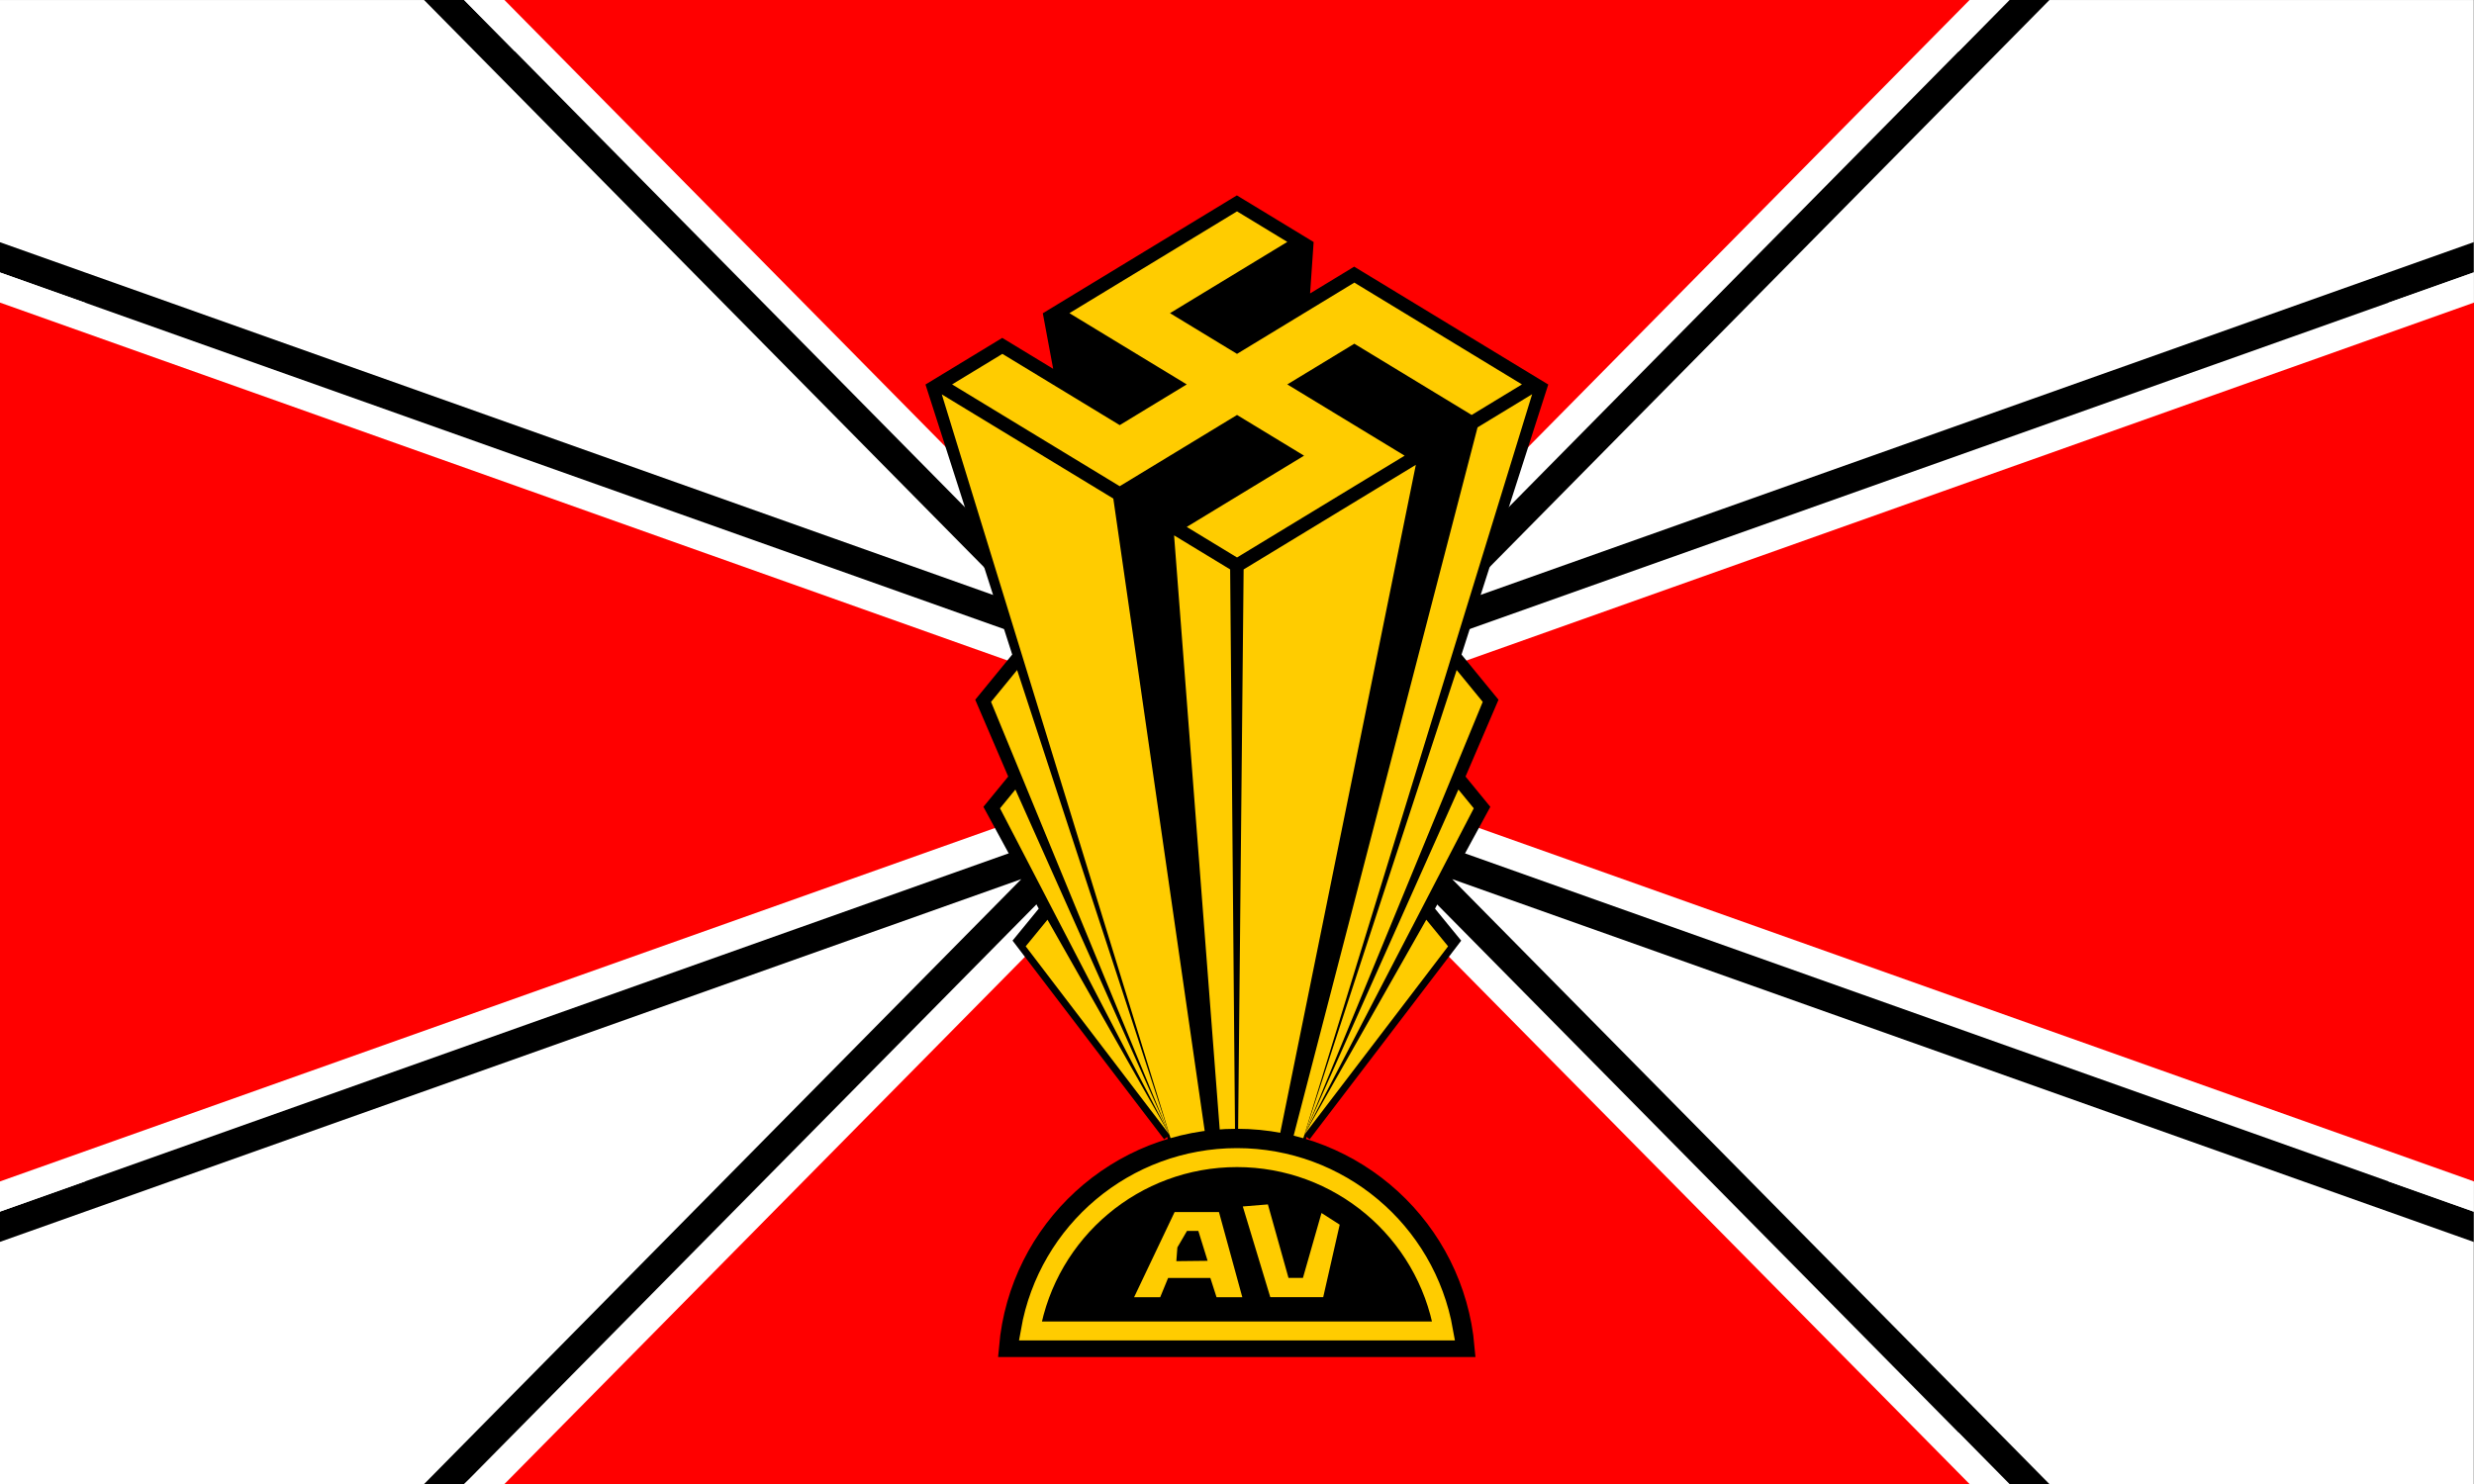
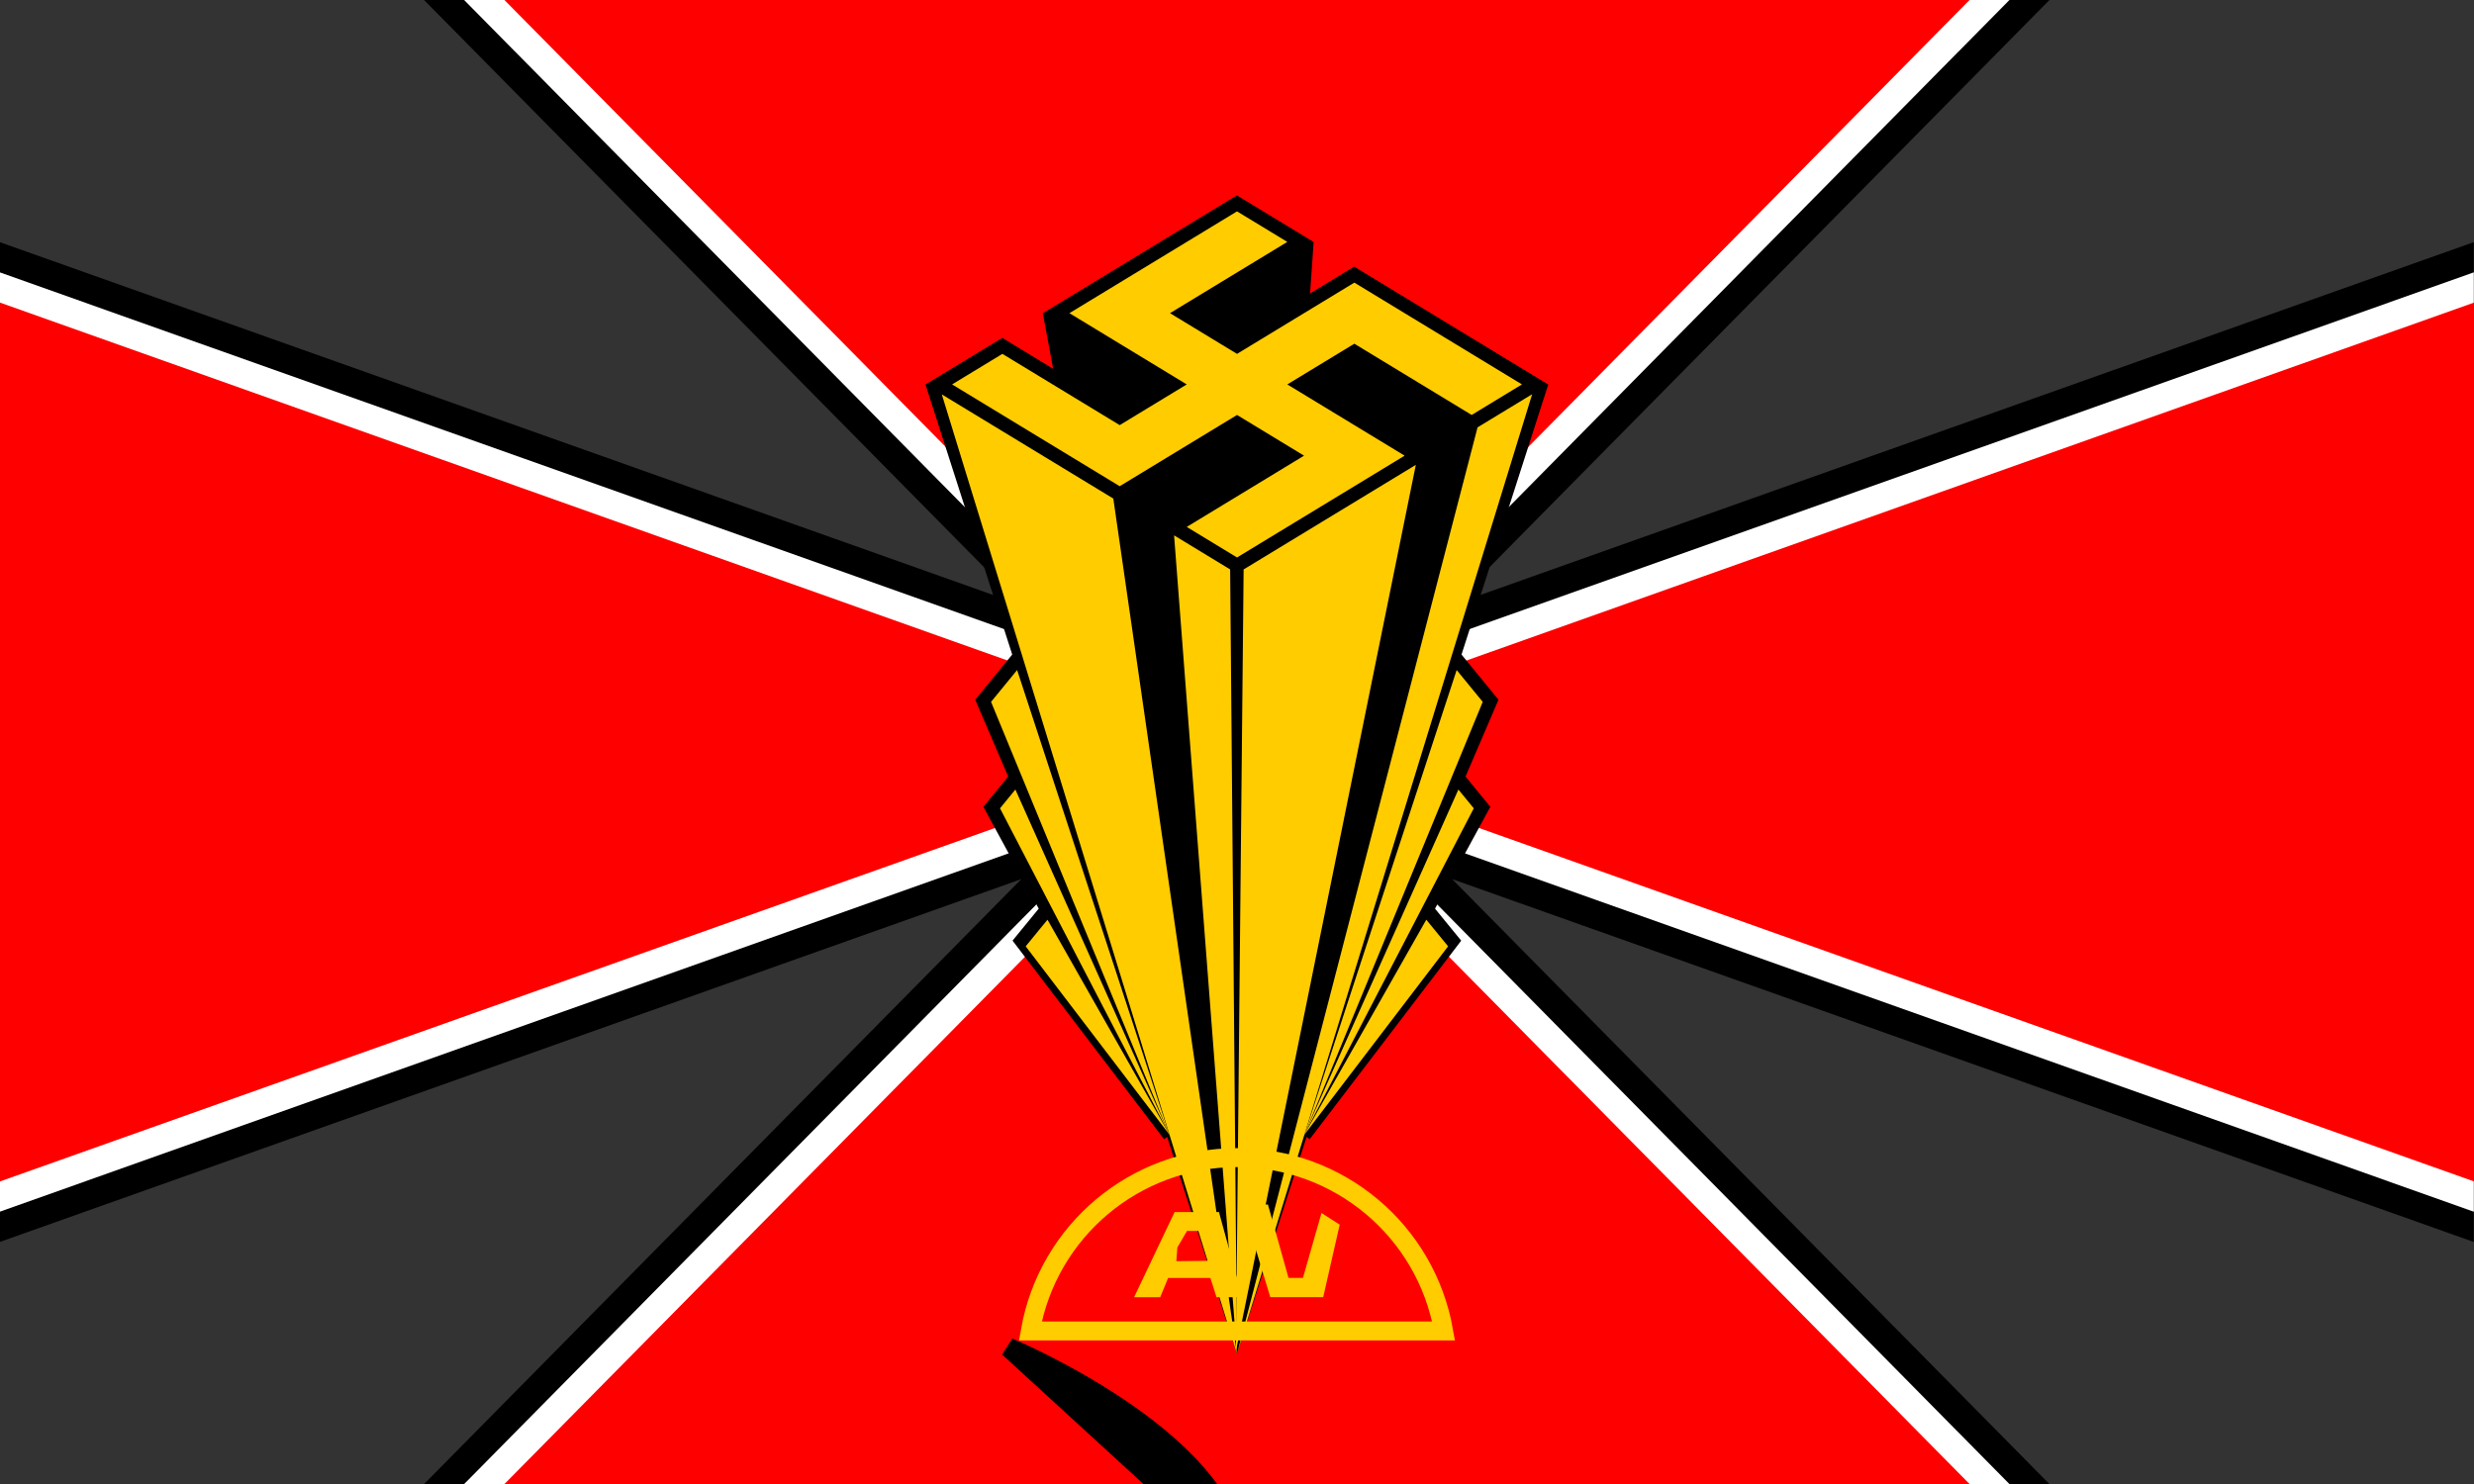
<svg xmlns="http://www.w3.org/2000/svg" width="900" height="540" version="1.1">
  <rect width="100%" height="100%" fill="#333333" stroke="none" />
-   <rect x="-.09" y=".01" width="900" height="540" fill="#fff" />
  <path d="m-0.09 88.11 371.63 132.03-217.27-220.13 14.575 2e-4 18.425 18.667h525.28l18.425-18.667 14.575-2e-4 -217.27 220.13 371.63-132.03v11.008l-31.113 11.054v319.69l31.113 11.054v11.008l-371.63-132.03 217.27 220.13h-14.575l-18.425-18.668h-262.64l-258.82-1.332-22.245 20h-14.575l217.27-220.13-371.63 132.03v-11.008l31.113-11.054v-319.69l-31.113-11.054z" />
  <path d="m-0.09 99.11v341.8l410.81-145.95-241.87 245.06h562.13l-241.87-245.06 410.81 145.95v-341.8l-410.81 145.95 241.87-245.06h-562.13l241.87 245.06z" fill="#fff" />
  <path d="m183.51 540.01h532.98l-266.49-270 450 159.89v-319.79l-450 159.89 266.49-270h-532.98l266.49 270-450-159.89v319.79l450-159.89z" fill="#f00" />
  <path d="m475.31 413.71 1.113 0.85 52.022-68.19 3.117-4.086-3.256-3.977-6.27-7.662 17.545-32.303 2.578-4.746-3.42-4.18-5.601-6.844 9.77-22.77 2.223-5.18-3.57-4.361-9.883-12.076 31.555-98.26-70.604-42.894-16.041 9.746 1.291-18.707-27.92-16.971-1.299 0.789-1.557 0.947-67.746 41.158 3.769 20.215-18.522-11.252-27.928 16.965 31.555 98.26-9.883 12.076-3.57 4.361 2.223 5.18 9.77 22.772-5.6 6.844-3.422 4.18 2.578 4.742 17.545 32.305-6.271 7.662-3.254 3.977 3.117 4.086 52.022 68.19 1.113-0.85 25.363 78.926z" />
  <g fill="#fc0">
    <path d="m450.01 76.91 18.293 11.115-42.68 25.928 24.383 14.814 42.678-25.93 60.973 37.043-18.293 11.113-42.68-25.926-24.383 14.814 42.68 25.928-60.971 37.041-18.293-11.113 42.676-25.928-24.383-14.814-42.68 25.928-60.973-37.043 18.295-11.113 42.678 25.928 24.387-14.814-42.68-25.928 60.713-36.885z" />
    <path d="m427.11 194.81 22.87 297.82-2.475-285.43z" />
    <path d="m452.41 207.21-2.789 284.39 65.433-322.45z" />
    <path d="m342.61 143.51 62.394 37.907 44.964 311.24z" />
    <path d="m537.51 155.51 19.858-12.065-107.36 349.15z" />
    <path d="m529.91 243.81 9.481 11.586-64.9 157.6z" />
    <path d="m474.41 413.01 56.132-125.71 5.591 6.832z" />
    <path d="m474.41 413.01 44.451-78.349 7.929 9.689z" />
    <path d="m370.01 243.81-9.481 11.586 64.9 157.6z" />
    <path d="m425.51 413.01-56.132-125.71-5.591 6.832z" />
    <path d="m425.51 413.01-44.451-78.349-7.929 9.689z" />
  </g>
-   <path d="m366.91 490.31c3.765-43.04 39.804-76.063 83.008-76.063s79.242 33.023 83.008 76.063z" stroke="#000" stroke-width="7" />
+   <path d="m366.91 490.31s79.242 33.023 83.008 76.063z" stroke="#000" stroke-width="7" />
  <path d="m374.81 484.31c6.433-36.483 38.131-63.08 75.176-63.08s68.743 26.598 75.176 63.08z" fill="none" stroke="#fc0" stroke-width="6.9" />
  <path d="m431.81 447.91-3.5 6-0.375 5 11.375-0.125-3.375-10.875zm-19.25 24.125 14.75-31h16.125l8.5 31h-9.375l-2.25-7h-15.375l-2.875 7z" fill="#fc0" />
  <path d="m462.11 472.01h19.25l6-26.375-6.625-4.25-6.75 23.625h-5.25l-7.5-26.75-9.125 0.75z" fill="#fc0" />
</svg>